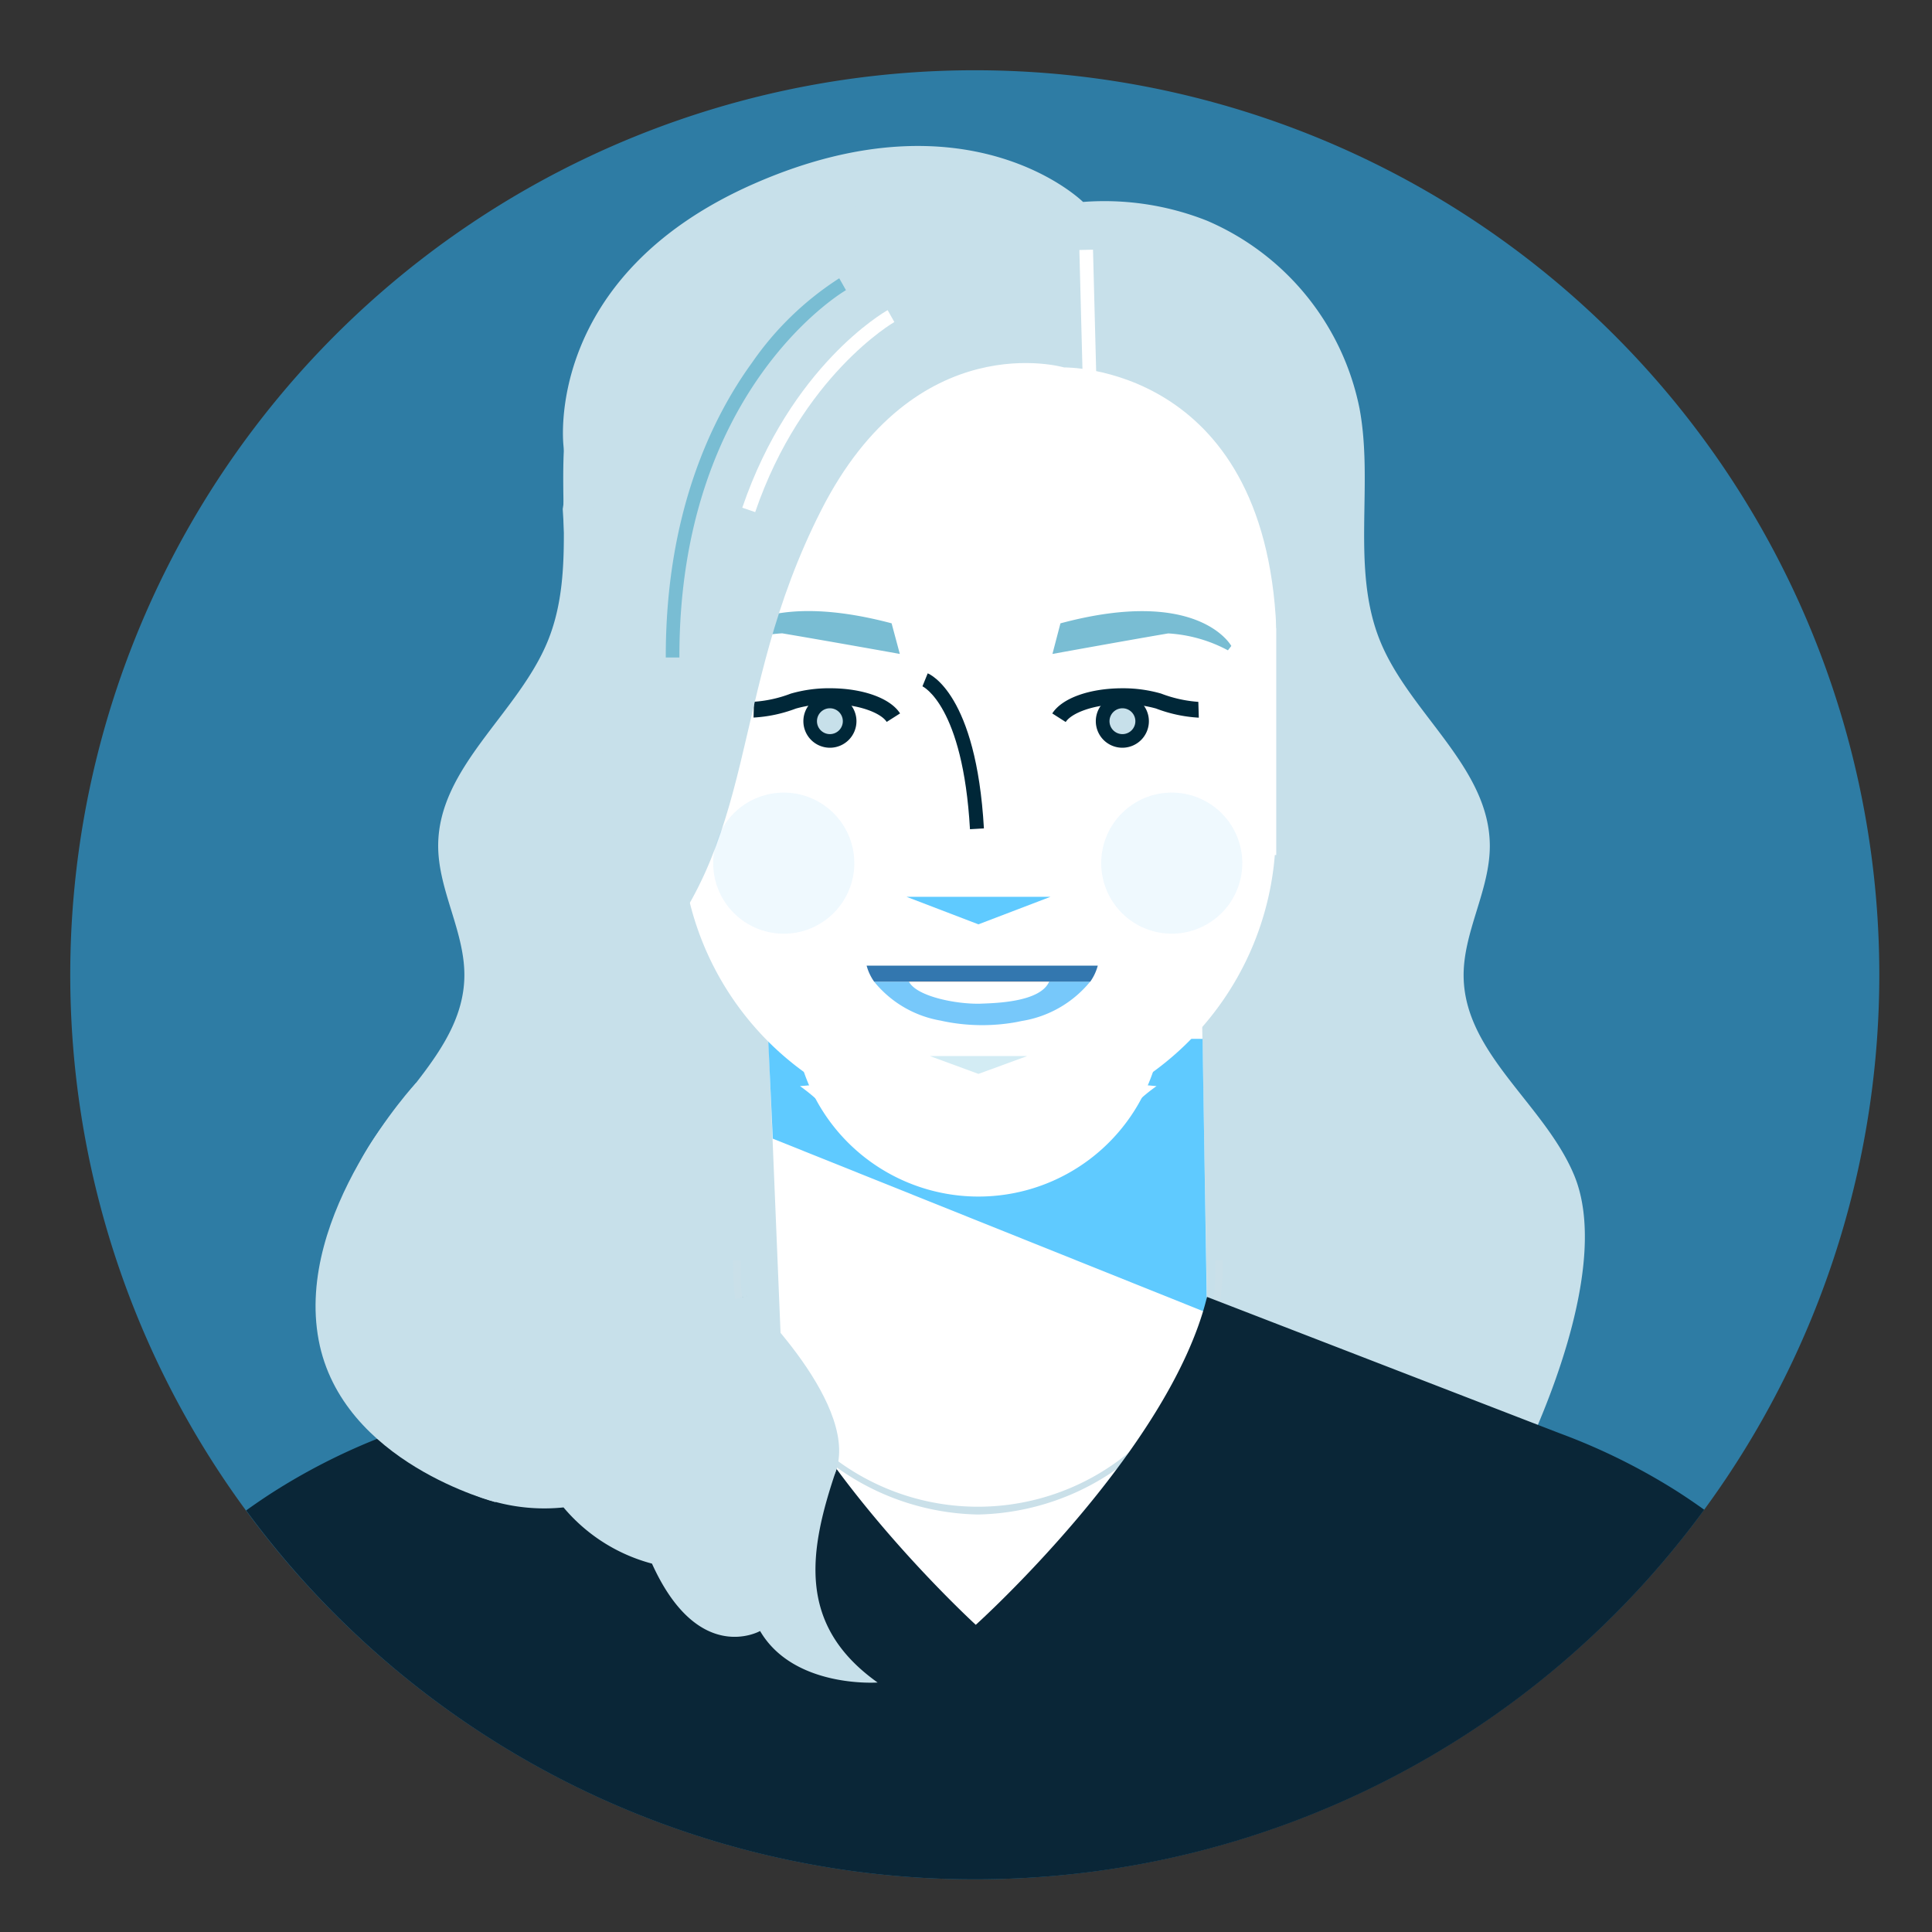
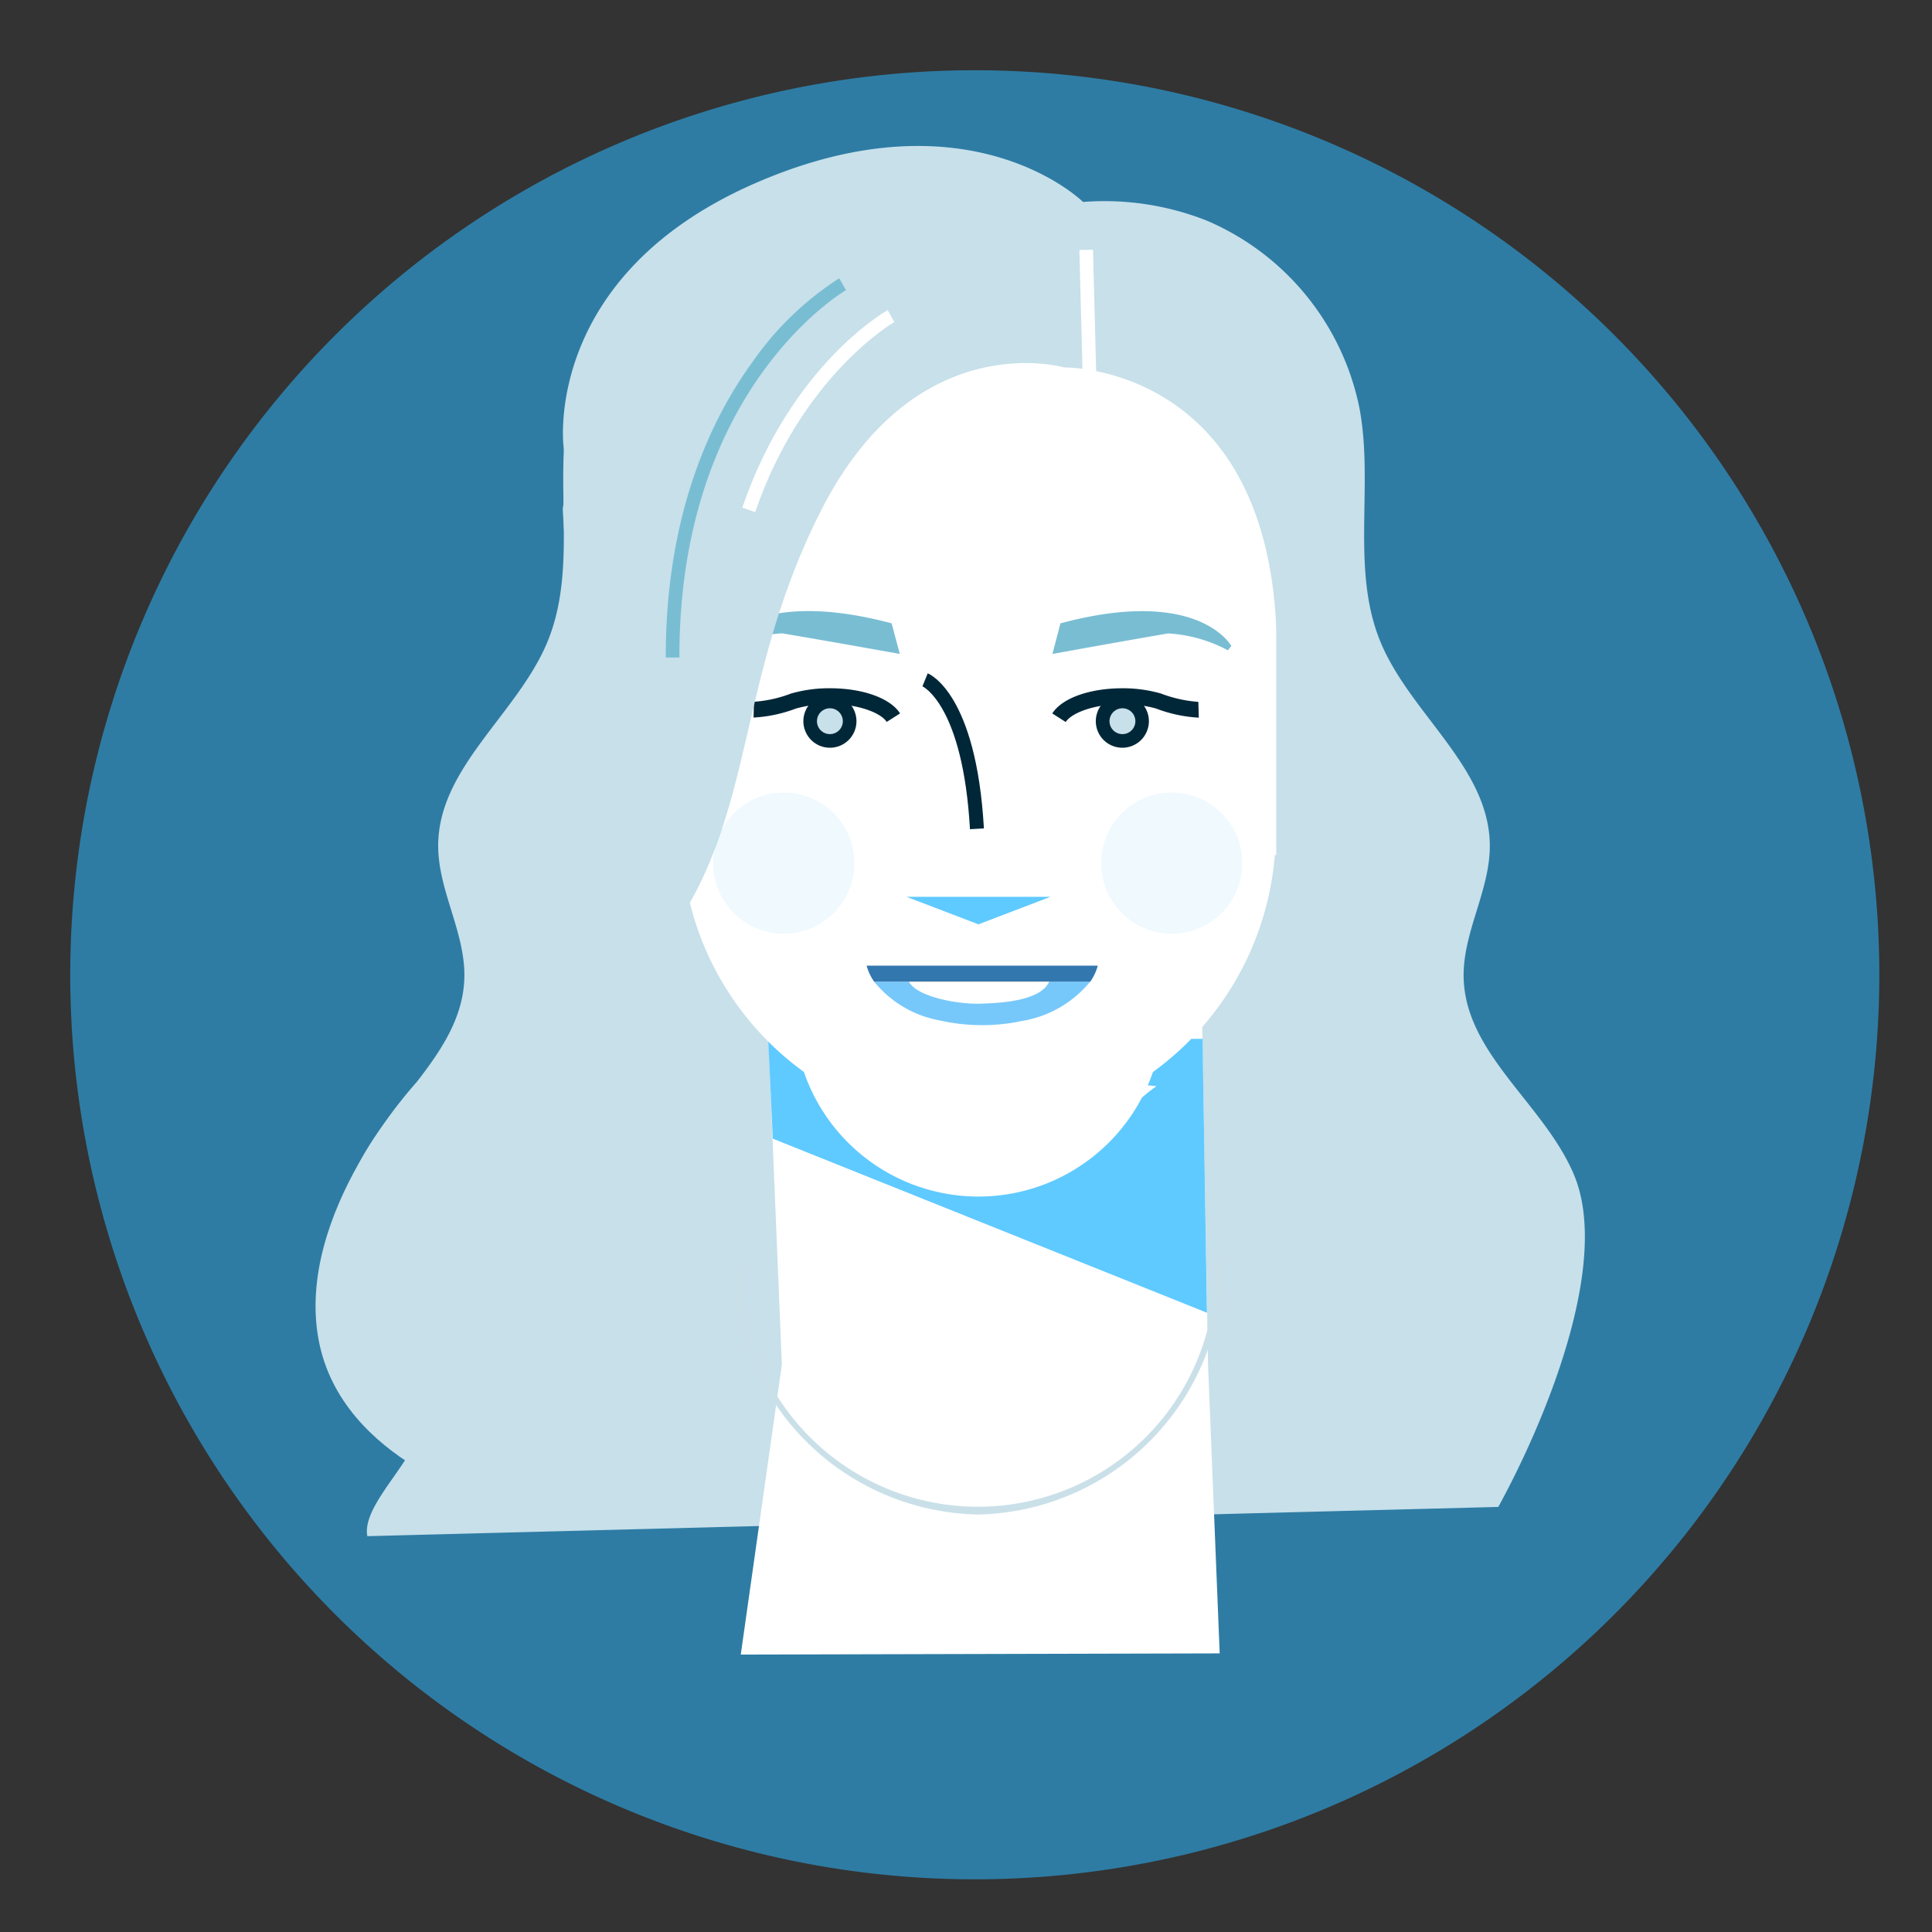
<svg xmlns="http://www.w3.org/2000/svg" width="110" height="110" viewBox="0 0 110 110">
  <rect x="0" y="0" width="110" height="110" fill="#333333" stroke="none" />
  <defs>
    <style>
      .cls-1 {
        fill: none;
      }

      .cls-2 {
        clip-path: url(#clip-IGIconBlogImogenSchramm);
      }

      .cls-3 {
        clip-path: url(#clip-path);
      }

      .cls-4 {
        fill: #2e7ca4;
      }

      .cls-5 {
        fill: #c7e0ea;
      }

      .cls-6 {
        fill: #fff;
      }

      .cls-7 {
        fill: #5fcaff;
      }

      .cls-8 {
        fill: #cae0e9;
      }

      .cls-9 {
        fill: #002738;
      }

      .cls-10 {
        fill: #79bdd3;
      }

      .cls-11 {
        fill: #d3ecf4;
      }

      .cls-12 {
        opacity: 0.12;
      }

      .cls-13 {
        clip-path: url(#clip-path-3);
      }

      .cls-14 {
        fill: #77c8fa;
      }

      .cls-15 {
        fill: #e7794f;
      }

      .cls-16 {
        fill: #3377af;
      }

      .cls-17 {
        fill: #0a2637;
      }
    </style>
    <clipPath id="clip-path">
      <rect id="Rectangle_5" data-name="Rectangle 5" class="cls-1" width="103" height="103" />
    </clipPath>
    <clipPath id="clip-path-3">
      <rect id="Rectangle_2" data-name="Rectangle 2" class="cls-1" width="8.033" height="8.033" />
    </clipPath>
    <clipPath id="clip-IGIconBlogImogenSchramm">
      <rect width="110" height="110" />
    </clipPath>
  </defs>
  <g id="IGIconBlogImogenSchramm" class="cls-2">
    <g id="Group_10" data-name="Group 10" transform="translate(4 4)">
      <g id="Group_9" data-name="Group 9" class="cls-3">
        <g id="Group_8" data-name="Group 8">
          <g id="Group_7" data-name="Group 7" class="cls-3">
            <path id="Path_1" data-name="Path 1" class="cls-4" d="M103,51.5A51.5,51.5,0,1,1,51.5,0,51.5,51.5,0,0,1,103,51.5" />
            <path id="Path_2" data-name="Path 2" class="cls-5" d="M48.931,84.425c.05,1.884-3.355,4.59-2.993,6.44L110.329,89.2c2.631-4.805,6.427-13.848,4.313-18.9-1.678-4.013-6.177-6.87-6.286-11.219-.065-2.572,1.5-4.966,1.49-7.539-.023-4.466-4.554-7.5-6.241-11.632s-.352-8.889-1.183-13.28a14.8,14.8,0,0,0-8.676-10.661A15.856,15.856,0,0,0,86.686,14.9s-6.436-6.38-18.623-1.085-10.955,15-10.955,15a12.306,12.306,0,0,1-.047,3.569l1.575,26.14Z" transform="translate(-29.022 -7.402)" />
            <path id="Path_3" data-name="Path 3" class="cls-6" d="M124.421,50.463v22.19H88.2V44.247h31.684Z" transform="translate(-55.757 -27.97)" />
            <path id="Path_4" data-name="Path 4" class="cls-6" d="M103.779,178.612l2.339-16.511-.917-22.249H130l.384,22.249.663,16.443Z" transform="translate(-65.603 -88.407)" />
            <path id="Path_5" data-name="Path 5" class="cls-7" d="M132.737,149.679,108,149.537l.27,5.823,24.719,9.911Z" transform="translate(-68.27 -94.529)" />
            <path id="Path_6" data-name="Path 6" class="cls-8" d="M116.517,198.681a14.227,14.227,0,0,1-13.943-14.465h.438a13.515,13.515,0,1,0,27.011,0h.437a14.227,14.227,0,0,1-13.943,14.465" transform="translate(-64.841 -116.451)" />
            <path id="Path_7" data-name="Path 7" class="cls-5" d="M66.059,94.6,52.518,90.667c-.326-.6-4.77,1.581-5.118.871s-1.949-.377-2.29-1.163c-2.091-4.818-3.852-10.889-2.26-14.7,1.678-4.014,6.177-6.871,6.286-11.22.065-2.572-1.5-4.966-1.49-7.539.022-4.466,4.554-7.5,6.241-11.632s.352-8.889,1.183-13.28a14.8,14.8,0,0,1,8.676-10.661,15.865,15.865,0,0,1,7.062-1.065L58.6,64.873l7.22,28.64Z" transform="translate(-26.698 -12.788)" />
            <path id="Path_8" data-name="Path 8" class="cls-6" d="M133.022,127.391a10.506,10.506,0,1,1-10.5-10.184,10.346,10.346,0,0,1,10.5,10.184" transform="translate(-70.813 -74.092)" />
            <path id="Path_9" data-name="Path 9" class="cls-6" d="M128.409,89.224a16.929,16.929,0,1,1-16.921-17.461,17.2,17.2,0,0,1,16.921,17.461" transform="translate(-59.78 -45.364)" />
            <path id="Path_10" data-name="Path 10" class="cls-9" d="M161.756,98.155a1.511,1.511,0,1,1-1.511-1.511,1.511,1.511,0,0,1,1.511,1.511" transform="translate(-100.343 -61.093)" />
            <path id="Path_11" data-name="Path 11" class="cls-9" d="M152.751,97.573l-.757-.483c.555-.87,2.124-1.433,4-1.433a7.836,7.836,0,0,1,2.19.3,7.375,7.375,0,0,0,2.126.474l.027.9a8.033,8.033,0,0,1-2.439-.522,6.958,6.958,0,0,0-1.9-.248c-1.683,0-2.925.524-3.239,1.018" transform="translate(-96.082 -60.47)" />
            <path id="Path_12" data-name="Path 12" class="cls-10" d="M152.021,86.154s4.179-.759,6.591-1.169a8.2,8.2,0,0,1,3.4.963l.192-.249s-1.841-3.406-9.728-1.287Z" transform="translate(-96.099 -52.921)" />
            <path id="Path_13" data-name="Path 13" class="cls-9" d="M113.47,98.155a1.511,1.511,0,1,0,1.511-1.511,1.511,1.511,0,0,0-1.511,1.511" transform="translate(-71.729 -61.093)" />
            <path id="Path_14" data-name="Path 14" class="cls-5" d="M115.576,99.486a.736.736,0,1,0,.736-.736.736.736,0,0,0-.736.736" transform="translate(-73.061 -62.424)" />
            <path id="Path_15" data-name="Path 15" class="cls-5" d="M160.853,99.486a.736.736,0,1,0,.736-.736.736.736,0,0,0-.736.736" transform="translate(-101.682 -62.424)" />
            <path id="Path_16" data-name="Path 16" class="cls-9" d="M113.337,97.573c-.314-.494-1.556-1.018-3.239-1.018a6.916,6.916,0,0,0-1.935.259,8.026,8.026,0,0,1-2.408.511l.027-.9a7.209,7.209,0,0,0,2.095-.464,7.835,7.835,0,0,1,2.221-.305c1.873,0,3.442.562,4,1.433Z" transform="translate(-66.852 -60.47)" />
            <path id="Path_17" data-name="Path 17" class="cls-10" d="M110.613,86.147s-4.248-.762-6.7-1.173a8.436,8.436,0,0,0-3.455.961l-.2-.25s1.869-3.405,9.887-1.281Z" transform="translate(-63.381 -52.915)" />
            <path id="Path_18" data-name="Path 18" class="cls-7" d="M137.633,127.931h-8.2l4.095,1.568Z" transform="translate(-81.821 -80.871)" />
            <path id="Path_19" data-name="Path 19" class="cls-9" d="M134.606,102.221c-.4-7.049-2.683-8.126-2.706-8.136l.3-.738c.113.044,2.764,1.163,3.2,8.828Z" transform="translate(-83.38 -59.009)" />
-             <path id="Path_20" data-name="Path 20" class="cls-11" d="M138.588,152.582h-5.54l2.766,1.015Z" transform="translate(-84.105 -96.454)" />
            <path id="Path_21" data-name="Path 21" class="cls-5" d="M120.221,41.27l-.715-13.407L108.066,19.1,100.379,14.1l-14.658,5.72L77.5,36.443,81.237,60.37c7.14-7.432,5.1-15.738,10.492-26.376s13.844-8.161,13.844-8.161S117,25.625,117.659,40.677Z" transform="translate(-48.99 -8.913)" />
            <path id="Path_22" data-name="Path 22" class="cls-10" d="M92.175,53.787c-.016-8.255,2.657-13.678,4.9-16.772a17.566,17.566,0,0,1,4.976-4.819l.382.677c-.095.054-9.513,5.567-9.483,20.913Z" transform="translate(-58.268 -20.352)" />
            <path id="Path_23" data-name="Path 23" class="cls-6" d="M104.749,48.629l-.735-.252c2.76-8.064,8.053-11.121,8.277-11.248l.382.677c-.053.029-5.265,3.055-7.924,10.823" transform="translate(-65.752 -23.471)" />
            <path id="Path_35" data-name="Path 35" class="cls-6" d="M.395.019h.777V8.85H.395Z" transform="translate(57.059 10.226) rotate(-1.489)" />
            <g id="Group_3" data-name="Group 3" class="cls-12" transform="translate(58.697 41.127)">
              <g id="Group_2" data-name="Group 2">
                <g id="Group_1" data-name="Group 1" class="cls-13">
                  <path id="Path_24" data-name="Path 24" class="cls-14" d="M167.6,115.817a4.016,4.016,0,1,1-4.017-4.017,4.017,4.017,0,0,1,4.017,4.017" transform="translate(-159.566 -111.8)" />
                </g>
              </g>
            </g>
            <g id="Group_6" data-name="Group 6" class="cls-12" transform="translate(36.608 41.127)">
              <g id="Group_5" data-name="Group 5">
                <g id="Group_4" data-name="Group 4" class="cls-13">
                  <path id="Path_25" data-name="Path 25" class="cls-14" d="M107.549,115.817a4.017,4.017,0,1,1-4.017-4.017,4.017,4.017,0,0,1,4.017,4.017" transform="translate(-99.516 -111.8)" />
                </g>
              </g>
            </g>
            <path id="Path_26" data-name="Path 26" class="cls-6" d="M162.112,159.051a10.027,10.027,0,0,1,2.214-2.14l-2.182-.188Z" transform="translate(-102.478 -99.072)" />
-             <path id="Path_27" data-name="Path 27" class="cls-6" d="M115.159,159.051a10.033,10.033,0,0,0-2.214-2.14l2.182-.188Z" transform="translate(-71.397 -99.072)" />
            <path id="Path_28" data-name="Path 28" class="cls-14" d="M130.526,142.315c-1.371.05-3.686-.4-4.123-1.253H124.42a6.233,6.233,0,0,0,3.785,2.217q.286.065.583.114a10.962,10.962,0,0,0,3.567,0c.158-.026.312-.058.466-.091a6.317,6.317,0,0,0,3.9-2.241h-2.336c-.5,1.152-2.98,1.221-3.862,1.253" transform="translate(-78.651 -89.171)" />
            <path id="Path_29" data-name="Path 29" class="cls-15" d="M137.79,141.038h-8l.006.009h7.985l0-.009" transform="translate(-82.048 -89.156)" />
-             <path id="Path_30" data-name="Path 30" class="cls-16" d="M123.259,138.586a2.884,2.884,0,0,0,.427.911h1.982s0-.006-.006-.009h8l-.005.009h2.336a2.885,2.885,0,0,0,.427-.911Z" transform="translate(-77.917 -87.606)" />
-             <path id="Path_31" data-name="Path 31" class="cls-17" d="M68.7,222.922a51.425,51.425,0,0,0,41.528-21.042c-.514-.367-1.044-.73-1.6-1.083a35.443,35.443,0,0,0-6.535-3.235l-.263-.1-19.912-7.7c-2.117,8.729-13.165,18.67-13.165,18.67s-10.94-10-13.057-18.728l-20.016,7.752-.266.1a35.443,35.443,0,0,0-6.535,3.235c-.582.368-1.135.747-1.669,1.13A51.424,51.424,0,0,0,68.7,222.922" transform="translate(-17.196 -119.922)" />
-             <path id="Path_32" data-name="Path 32" class="cls-5" d="M103.877,188.9s6.639,6.186,5.416,10.158-5.416-10.158-5.416-10.158" transform="translate(-65.665 -119.409)" />
-             <path id="Path_33" data-name="Path 33" class="cls-5" d="M49.961,197.431l9.959-4.876,10.156-2.848a29.479,29.479,0,0,0,5.135,9.86c-1.592,4.675-2.272,8.87,2.338,12.15,0,0-4.773.345-6.691-2.932,0,0-3.517,2-6.155-3.837a9.879,9.879,0,0,1-5.036-3.2,10.663,10.663,0,0,1-9.706-4.32" transform="translate(-31.582 -119.922)" />
+             <path id="Path_30" data-name="Path 30" class="cls-16" d="M123.259,138.586a2.884,2.884,0,0,0,.427.911h1.982s0-.006-.006-.009h8l-.005.009h2.336a2.885,2.885,0,0,0,.427-.911" transform="translate(-77.917 -87.606)" />
            <path id="Path_34" data-name="Path 34" class="cls-5" d="M43.688,156.731s-6.9,7.426-5.544,14.643c1.314,7,10.071,9.229,10.071,9.229l3.212-19.079Z" transform="translate(-24.001 -99.076)" />
          </g>
        </g>
      </g>
    </g>
  </g>
</svg>